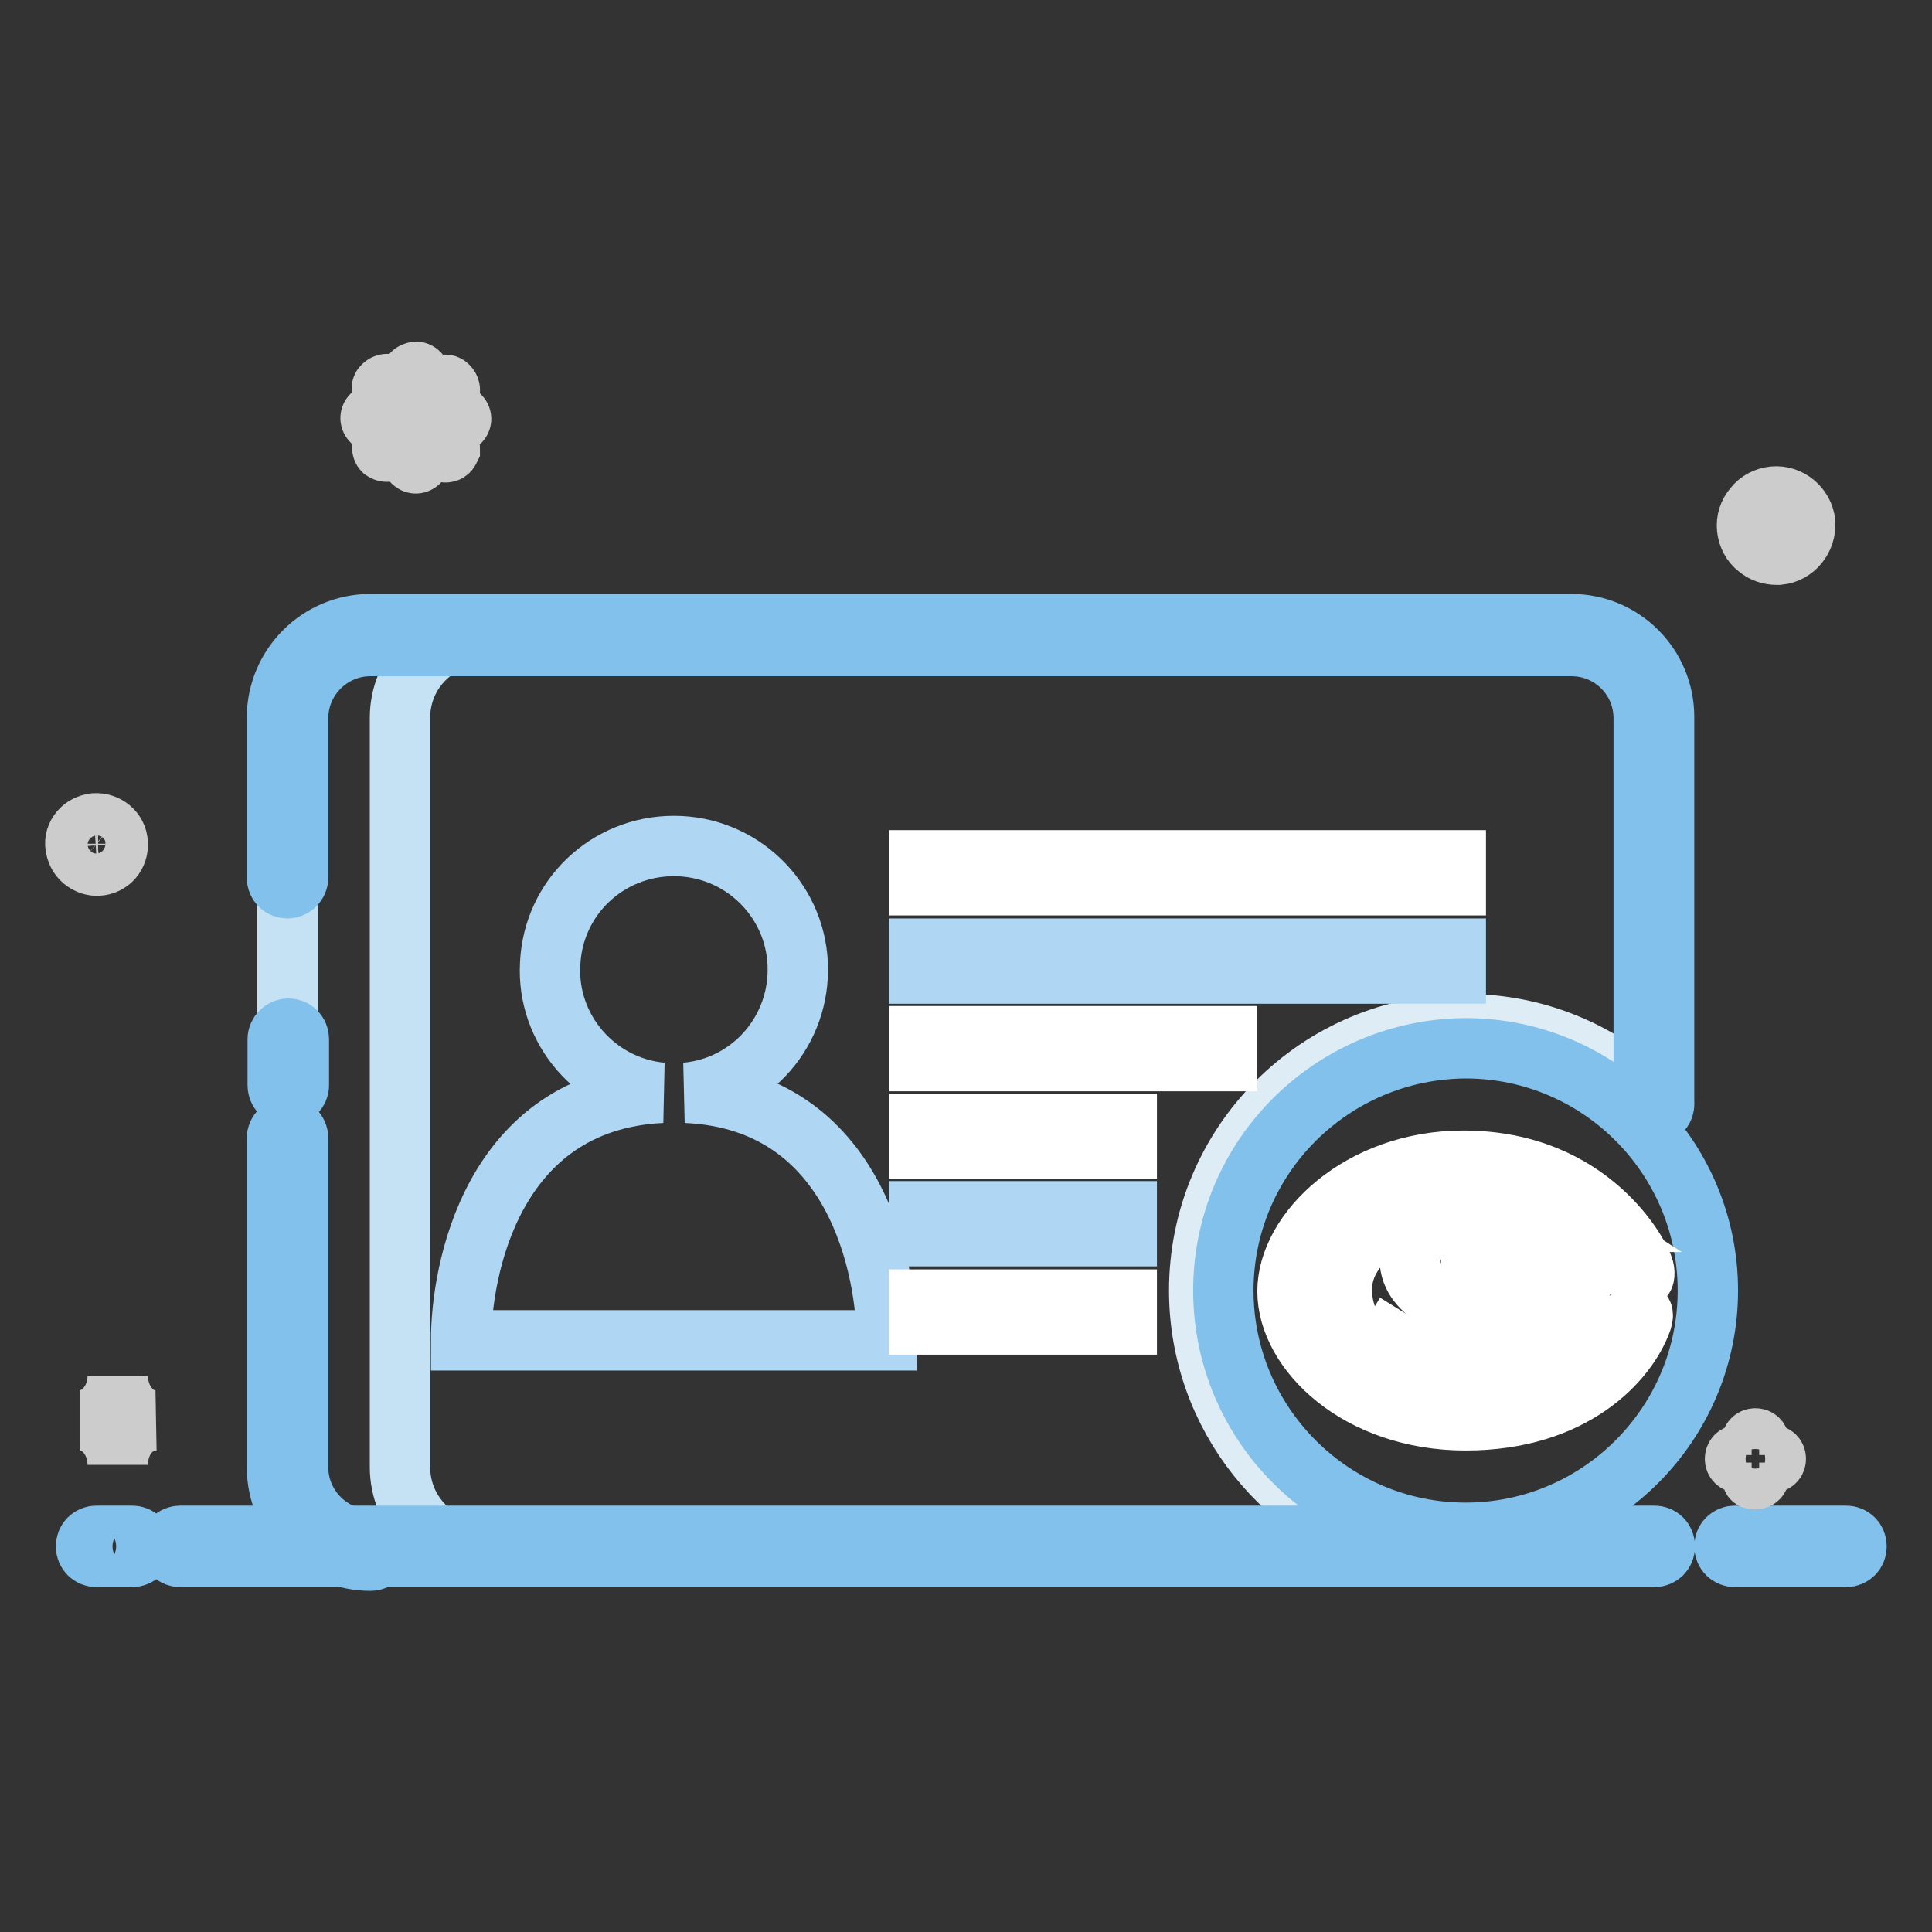
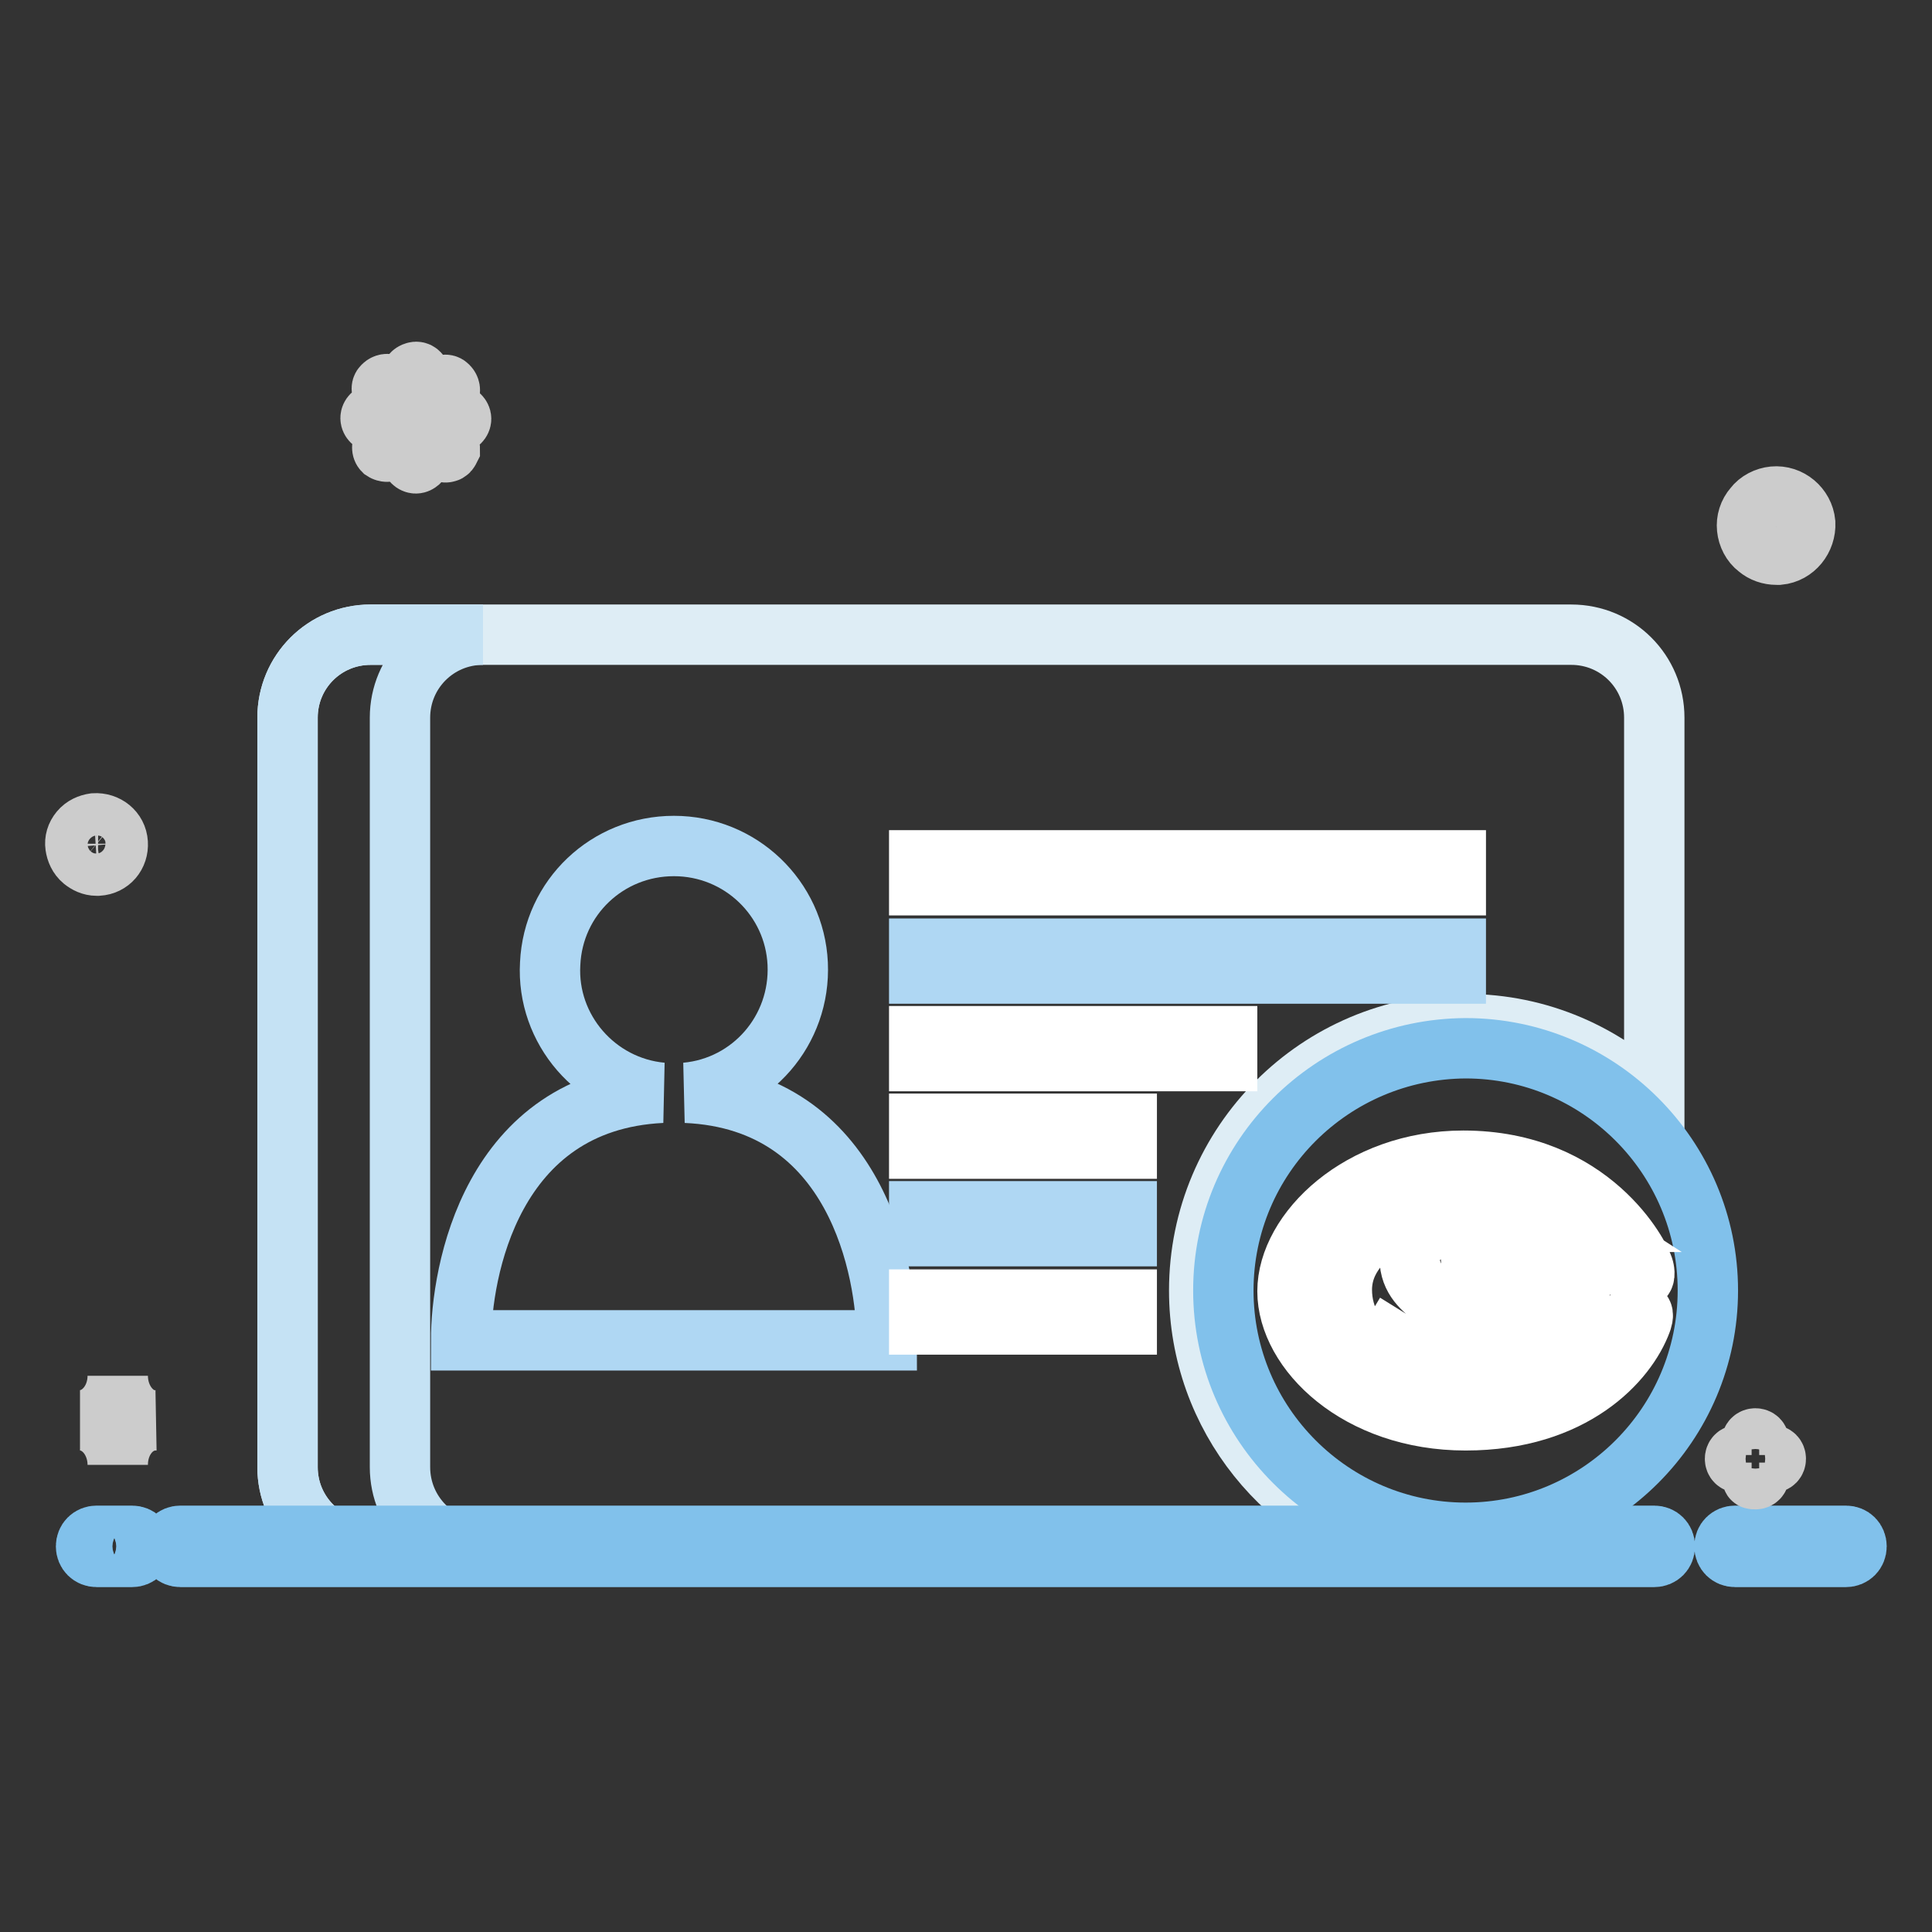
<svg xmlns="http://www.w3.org/2000/svg" version="1.1" x="0px" y="0px" viewBox="0 0 256 256" enable-background="new 0 0 256 256" xml:space="preserve">
  <rect x="0" y="0" width="256" height="256" fill="#333333" stroke="none" />
  <g>
    <path stroke-width="8" fill-opacity="0" stroke="#deedf5" d="M158.9,171c0-19.5,15.8-35.3,35.3-35.3c9.8,0,18.6,4,25,10.4v-51c0-6.1-4.9-11-11-11H49.1 c-6.1,0-11,4.9-11,11v99.3c0,6.1,4.9,11,11,11h136.9C170.5,201.7,158.9,187.7,158.9,171z" />
    <path stroke-width="8" fill-opacity="0" stroke="#afd7f3" d="M61.1,177.6c0-8.9,3.9-31.7,26.6-32.8c-8.7-0.8-15.3-8.4-14.8-17.1c0.4-8.8,7.6-15.6,16.4-15.6 c8.8,0,16,6.9,16.4,15.6c0.4,8.8-6.1,16.3-14.8,17.1c22.7,1,26.6,23.8,26.6,32.8H61.1z" />
    <path stroke-width="8" fill-opacity="0" stroke="#ffffff" d="M121.8,137.3h40.8v3.3h-40.8V137.3z" />
    <path stroke-width="8" fill-opacity="0" stroke="#afd7f3" d="M121.8,125.7h71.1v3.3h-71.1V125.7z" />
    <path stroke-width="8" fill-opacity="0" stroke="#ffffff" d="M121.8,114h71.1v3.3h-71.1V114z M121.8,172.2h27.5v3.3h-27.5V172.2z" />
    <path stroke-width="8" fill-opacity="0" stroke="#afd7f3" d="M121.8,160.5h27.5v3.3h-27.5V160.5z" />
    <path stroke-width="8" fill-opacity="0" stroke="#ffffff" d="M121.8,148.9h27.5v3.3h-27.5V148.9z" />
    <path stroke-width="8" fill-opacity="0" stroke="#81c1eb" d="M162.1,171c0,17.7,14.4,32.1,32.1,32.1c17.7,0,32.1-14.4,32.1-32.1c0-17.7-14.4-32.1-32.1-32.1 C176.5,139,162.1,153.3,162.1,171z" />
    <path stroke-width="8" fill-opacity="0" stroke="#c5e2f4" d="M53,194.4V95.1c0-6.1,4.9-11,11-11H49.1c-6.1,0-11,4.9-11,11v99.3c0,6.1,4.9,11,11,11h14.8 C57.9,205.4,53,200.5,53,194.4z" />
-     <path stroke-width="8" fill-opacity="0" stroke="#81c1eb" d="M49.1,206.8c-6.8,0-12.4-5.5-12.4-12.4v-43.6c0-0.8,0.7-1.4,1.4-1.4c0.8,0,1.4,0.6,1.4,1.4v43.6 c0,5.3,4.3,9.6,9.6,9.6c0.8,0,1.4,0.6,1.4,1.4S49.9,206.8,49.1,206.8L49.1,206.8z M38.2,145.2c-0.8,0-1.4-0.6-1.4-1.4l0,0v-6.1 c0-0.8,0.7-1.4,1.4-1.4c0.8,0,1.4,0.6,1.4,1.4v6.1C39.6,144.6,38.9,145.2,38.2,145.2C38.2,145.2,38.2,145.2,38.2,145.2z  M219.2,147.6c-0.8,0-1.4-0.6-1.4-1.4v-51c0-2.6-1-5-2.8-6.8c-1.8-1.8-4.2-2.8-6.8-2.8H49.1c-5.3,0-9.6,4.3-9.6,9.6v21.1 c0,0.8-0.7,1.4-1.4,1.4c-0.8,0-1.4-0.6-1.4-1.4V95.1c0-6.8,5.5-12.4,12.4-12.4h159.1c3.3,0,6.4,1.3,8.7,3.6 c2.3,2.3,3.6,5.4,3.6,8.7v51C220.6,147,220,147.6,219.2,147.6L219.2,147.6z" />
    <path stroke-width="8" fill-opacity="0" stroke="#81c1eb" d="M244.6,206.3h-14.7c-0.8,0-1.4-0.6-1.4-1.4s0.6-1.4,1.4-1.4h14.7c0.8,0,1.4,0.6,1.4,1.4 S245.4,206.3,244.6,206.3z M219.2,206.3H23.9c-0.8,0-1.4-0.6-1.4-1.4s0.6-1.4,1.4-1.4l0,0h195.3c0.8,0,1.4,0.6,1.4,1.4 C220.6,205.7,220,206.3,219.2,206.3L219.2,206.3z M17.5,206.3h-4.7c-0.8,0-1.4-0.6-1.4-1.4s0.6-1.4,1.4-1.4h4.7 c0.8,0,1.4,0.6,1.4,1.4S18.3,206.3,17.5,206.3z" />
    <path stroke-width="8" fill-opacity="0" stroke="#cccccc" d="M15.6,111.7c-0.1-1.6-1.5-2.7-3.1-2.6c-0.7,0.1-1.4,0.4-1.9,1c-0.5,0.6-0.7,1.3-0.6,2 c0.1,0.7,0.4,1.4,1,1.9c0.5,0.4,1.1,0.7,1.8,0.7H13C14.6,114.6,15.7,113.3,15.6,111.7L15.6,111.7z M13.9,114 c-0.8,0.4-1.8,0.3-2.5-0.3c-0.5-0.4-0.8-0.9-0.8-1.5c-0.1-0.6,0.1-1.2,0.5-1.7c0.4-0.5,0.9-0.8,1.6-0.8h0.2c1.2,0,2.2,0.9,2.3,2.1 C15.2,112.7,14.7,113.6,13.9,114L13.9,114z M239.2,69.3c-0.2-2.1-2.1-3.7-4.2-3.5c-1,0.1-2,0.6-2.6,1.4c-0.7,0.8-1,1.8-0.9,2.8 c0.1,1,0.6,2,1.4,2.6c0.7,0.6,1.6,0.9,2.5,0.9h0.3C237.8,73.3,239.3,71.4,239.2,69.3L239.2,69.3z M236.8,72.4 c-1.1,0.6-2.5,0.4-3.5-0.4c-0.7-0.5-1.1-1.3-1.1-2.1c-0.1-0.8,0.2-1.7,0.7-2.3c0.5-0.7,1.3-1.1,2.1-1.1h0.3c1.6,0,3,1.2,3.2,2.9 C238.6,70.6,237.9,71.8,236.8,72.4L236.8,72.4z M55.1,61.4c-0.3,0-0.6-0.3-0.6-0.6v-3.9l-2.8,2.8c-0.2,0.2-0.6,0.2-0.9,0 c-0.2-0.2-0.2-0.6,0-0.9l2.8-2.8h-3.9c-0.3,0-0.6-0.3-0.6-0.6s0.3-0.6,0.6-0.6h3.9L50.8,52c-0.2-0.2-0.3-0.6-0.1-0.8 c0,0,0,0,0.1-0.1c0.2-0.2,0.6-0.3,0.8-0.1c0,0,0,0,0.1,0.1l2.8,2.7V50c-0.1-0.3,0.1-0.6,0.5-0.7c0.3-0.1,0.6,0.1,0.7,0.5 c0,0.1,0,0.2,0,0.3v3.9l2.8-2.8c0.2-0.2,0.6-0.3,0.8-0.1c0,0,0,0,0.1,0.1c0.2,0.2,0.3,0.6,0.1,0.8c0,0,0,0-0.1,0.1l-2.8,2.8h3.9 c0.3,0,0.6,0.3,0.6,0.6c0,0.3-0.3,0.6-0.6,0.6h-3.9l2.8,2.8c0.2,0.2,0.2,0.4,0.2,0.6c-0.1,0.2-0.2,0.4-0.4,0.4 c-0.2,0.1-0.4,0-0.6-0.2l-2.8-2.8v3.9C55.7,61.1,55.4,61.4,55.1,61.4L55.1,61.4L55.1,61.4z M234.8,192.8h-1.7v-1.7 c0-0.3-0.2-0.5-0.5-0.5c-0.3,0-0.5,0.2-0.5,0.5l0,0v1.7h-1.7c-0.3,0-0.5,0.2-0.5,0.5c0,0.3,0.2,0.5,0.5,0.5c0,0,0,0,0,0h1.7v1.7 c0,0.1,0.1,0.3,0.1,0.4s0.2,0.1,0.4,0.1l0,0c0.3,0,0.5-0.2,0.5-0.5v-1.7h1.7c0.3,0,0.5-0.2,0.5-0.5 C235.3,193,235.1,192.8,234.8,192.8z M15.6,182.3c0,3.3-2.3,5.9-5,5.9c2.8,0,5,2.7,5,5.9c0-3.3,2.2-5.9,5-5.9 C17.9,188.3,15.6,185.6,15.6,182.3z" />
    <path stroke-width="8" fill-opacity="0" stroke="#ffffff" d="M201.7,181.3l5.6,0.2l3.6-18.5c0,0,2.6,2.1,3.9,4c1.3,1.9,2.2,2.6,2.8,2.4c0.5-0.2,0.2-1.3,0.2-1.3 c-0.4-1.6-6.9-14.3-23.9-14.3c-13.7,0-23.3,9.4-23.3,17.3c0,7.9,9.3,17.1,23.6,17.1c14.3,0,21.4-7.9,23.3-13.1c0,0,0.4-1,0-1.2 c-0.4-0.2-1.4,0.3-2.7,2.2c-3.3,4.6-9.3,8.3-18.1,8.3c-3.8,0-8-1-11.5-2.8h5.9c3.1,0,10.4-0.8,10.4-5.8c0-5-6.6-5.3-6.6-9.4 c0-1.8,2.7-2.3,4.5-2.3c1.7,0,4.2-0.2,4.2-0.2l0.4-1.9h-8.7c-4.7,0-8.5,1.6-8.5,4.8c0,5.2,7,6,7,9.1c0,1.6-2,3.1-4.6,3.1 c-2.6,0-5-1.5-5-1.5l-1.5,2.5c-2.9-2.2-4.9-5.3-4.9-9.1c0-8.3,11.9-12.4,18.7-12.4c6.9,0,11.1,2.3,12.8,3.4h-4.2L201.7,181.3 L201.7,181.3z" />
  </g>
</svg>